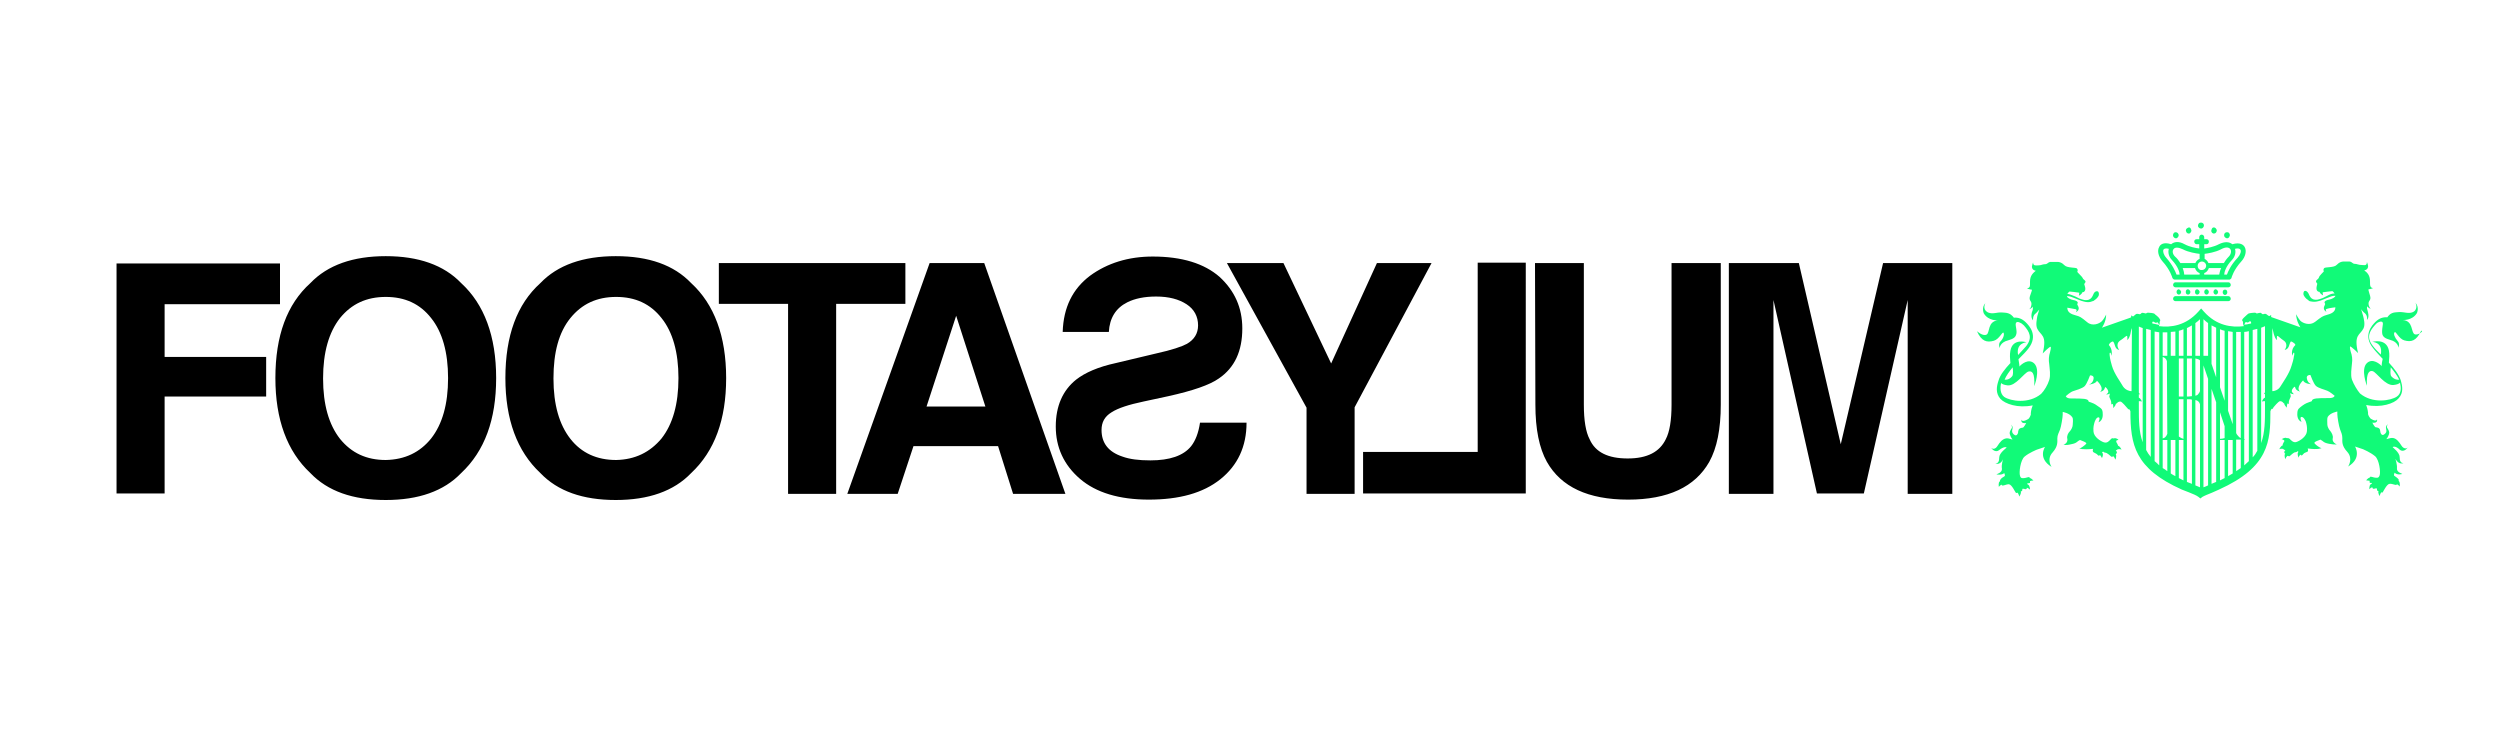
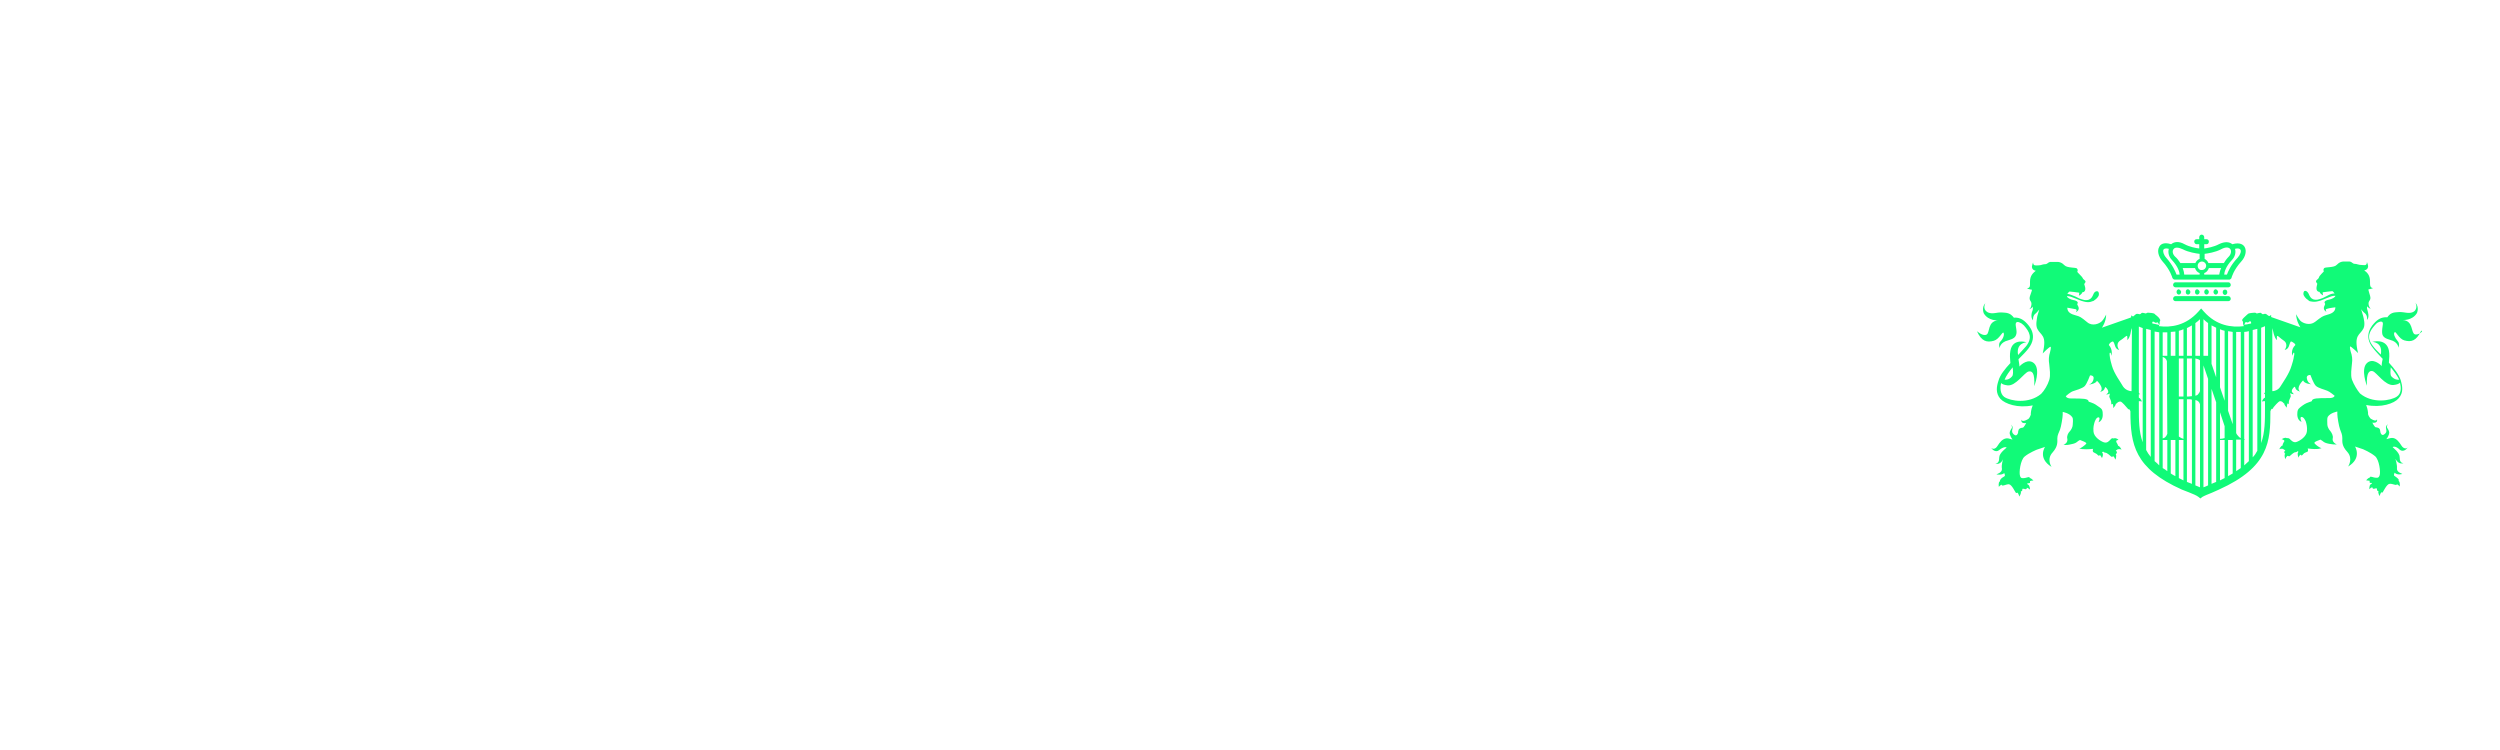
<svg xmlns="http://www.w3.org/2000/svg" version="1.1" id="layer" viewBox="-10 250 650 150" height="90" width="300">
  <style type="text/css">
	.st0{fill:#11FA78;}
</style>
  <path class="st0" d="M573.6,291.7c-0.3-0.5-1.1-1.3-3.2-0.7c-0.7-0.6-1.9-0.8-3.5,0c-1.3,0.7-3,1-3.8,1.1v-1.1h0.6  c0.4,0,0.6-0.3,0.6-0.7c0-0.4-0.3-0.6-0.6-0.6h-0.6v-0.5c0-0.4-0.3-0.7-0.7-0.7c-0.3,0-0.6,0.3-0.6,0.7v0.5h-0.7  c-0.4,0-0.6,0.3-0.6,0.6c0,0.4,0.3,0.7,0.6,0.7h0.7v1.1c-0.9-0.1-2.5-0.4-3.8-1.1c-1.6-0.9-2.8-0.6-3.5,0c-2.1-0.7-2.9,0.2-3.1,0.7  c-0.6,1-0.2,2.5,0.8,3.7c2.1,2.3,2.6,4.3,2.6,4.3c0.1,0.3,0.4,0.5,0.6,0.5l0.1,0h14l0.1,0l0.1,0l0.2-0.1l0.1-0.1l0.1-0.1l0.1-0.1  l0-0.1v0c0,0,0.5-2,2.6-4.3C573.8,294.3,574.2,292.7,573.6,291.7 M555.9,298.9c-0.3-0.8-1-2.5-2.7-4.4c-0.7-0.8-0.9-1.7-0.7-2.1  c0.2-0.3,0.7-0.4,1.4-0.2c-0.3,0.9,0,2.1,0.8,2.9c1.7,1.8,2,3.3,2,3.8C556.7,298.9,555.9,298.9,555.9,298.9z M555.5,294.2  c-0.7-0.7-0.7-1.5-0.4-1.9c0.4-0.6,1.3-0.5,2.4,0c1.5,0.8,3.5,1.1,4.4,1.2v1.3c-0.5,0.2-0.9,0.6-1.1,1.1h-3.9  C556.5,295.3,556.1,294.7,555.5,294.2z M561.9,298.9h-4c0-0.3-0.1-0.9-0.4-1.7h3.2c0.2,0.6,0.6,1.1,1.2,1.3L561.9,298.9L561.9,298.9  z M561.4,296.6c0-0.6,0.5-1.1,1.1-1.1c0.6,0,1.1,0.5,1.1,1.1c0,0.6-0.5,1.1-1.1,1.1C561.9,297.8,561.4,297.3,561.4,296.6z   M567,298.9h-3.9v-0.4c0.6-0.2,1-0.7,1.2-1.3h3.2C567.1,298,567.1,298.6,567,298.9z M564.2,295.9c-0.2-0.5-0.6-0.9-1-1.1v-1.3  c0.8-0.1,2.8-0.4,4.3-1.2c1.1-0.6,2-0.6,2.4,0c0.3,0.4,0.2,1.3-0.4,1.9c-0.6,0.6-1,1.2-1.3,1.7L564.2,295.9L564.2,295.9z   M571.8,294.5c-1.8,1.9-2.5,3.6-2.8,4.4h-0.7c0-0.5,0.3-2,2-3.8c0.8-0.8,1.1-2,0.8-2.9c0.7-0.2,1.2-0.1,1.4,0.2  C572.8,292.8,572.5,293.7,571.8,294.5z M570,301.6c0,0.3-0.3,0.6-0.6,0.6h-13.8c-0.3,0-0.6-0.3-0.6-0.6c0-0.4,0.3-0.7,0.6-0.7h13.8  C569.7,300.9,570,301.2,570,301.6z M570,305.2c0,0.3-0.3,0.6-0.6,0.6h-13.8c-0.3,0-0.6-0.3-0.6-0.6c0-0.4,0.3-0.7,0.6-0.7h13.8  C569.7,304.5,570,304.8,570,305.2z M557.1,303.4c0,0.4-0.3,0.7-0.6,0.7c-0.3,0-0.6-0.3-0.6-0.7c0-0.4,0.3-0.7,0.6-0.7  C556.7,302.8,557.1,303.1,557.1,303.4z M559.5,303.4c0,0.4-0.3,0.7-0.6,0.7c-0.4,0-0.6-0.3-0.6-0.7c0-0.4,0.2-0.7,0.6-0.7  C559.2,302.8,559.5,303.1,559.5,303.4z M561.9,303.4c0,0.4-0.3,0.7-0.6,0.7c-0.4,0-0.6-0.3-0.6-0.7c0-0.4,0.2-0.7,0.6-0.7  C561.6,302.8,561.9,303.1,561.9,303.4z M564.3,303.4c0,0.4-0.3,0.7-0.6,0.7s-0.6-0.3-0.6-0.7c0-0.4,0.3-0.7,0.6-0.7  S564.3,303.1,564.3,303.4z M566.7,303.4c0,0.4-0.3,0.7-0.6,0.7c-0.3,0-0.6-0.3-0.6-0.7c0-0.4,0.3-0.7,0.6-0.7  C566.4,302.8,566.7,303.1,566.7,303.4z M568.5,302.8c-0.4,0-0.6,0.3-0.6,0.7c0,0.4,0.3,0.7,0.6,0.7c0.3,0,0.6-0.3,0.6-0.7  C569.1,303.1,568.9,302.8,568.5,302.8z" />
-   <path class="st0" d="M556.4,288.4c0.2,0.4-0.1,0.8-0.4,1c-0.4,0.2-0.8-0.1-1-0.5c-0.1-0.4,0.1-0.9,0.5-1  C555.8,287.8,556.3,288,556.4,288.4 M559.7,287.2c0.2,0.4-0.1,0.8-0.4,1c-0.4,0.1-0.8-0.1-0.9-0.5c-0.2-0.4,0-0.8,0.5-1  C559.2,286.5,559.6,286.7,559.7,287.2 M563,285.9c0.1,0.4-0.1,0.8-0.5,1c-0.4,0.1-0.8-0.1-1-0.5c-0.1-0.4,0.1-0.9,0.5-1  C562.5,285.3,562.9,285.5,563,285.9 M568.3,288.4c-0.1,0.4,0,0.8,0.5,1c0.4,0.2,0.8-0.1,0.9-0.5c0.2-0.4-0.1-0.9-0.4-1  C568.8,287.8,568.4,288,568.3,288.4 M565,287.2c-0.2,0.4,0,0.8,0.4,1c0.4,0.1,0.8-0.1,0.9-0.5c0.2-0.4-0.1-0.8-0.4-1  C565.5,286.5,565.1,286.7,565,287.2" />
  <path class="st0" d="M617.8,314.4c-1-0.5-0.3-3.5-3.1-3.7c0,0,2.5,0.2,3.7-1.8c0,0,0.7-1.5-0.4-2.7c0,0,0.6,1,0,1.9  c-0.3,0.5-1.1,0.9-2.4,0.7c-1.4-0.2-1.4-0.2-2.7-0.1c-1.4,0.1-1.9,0.9-2.2,1.3c-1-0.1-2.1,0.2-3.1,1.2c-0.9,0.9-3.3,3.5-0.6,6.8  c0.5,0.7,1.4,1.6,2.3,2.6l0.2,0.2c-0.3,1.3-0.3,1.8-0.2,1.9c-0.5-0.5-2.4-2.2-3.9-0.8c-1.7,1.6,0,5.9,0,5.9c-0.2-3.6,0.7-4,1.5-3.8  c1,0.3,3.2,3.8,5.4,3.6c0.9-0.1,1.4-0.3,1.7-0.6c0.3,1.2,0.4,2.8-0.8,3.6c-1.6,1.1-6.4,1.9-9.6-0.8c-0.7-0.8-1.6-2.3-2.1-3.6  c-0.4-1.3-0.1-2.8,0-4.1c0.2-1.2,0-2.3-0.3-3.1c-0.3-1.1-0.2-1.4-0.2-1.4c0.2-0.2,2.1,1.7,2.1,1.7c-1.2-4.9,0.5-4.6,1.4-6.4  c0.5-1,0.1-2.5-0.1-3.3c-0.2-0.7-0.5-1.7-0.5-1.7s0.5,0.7,0.8,0.9c1,0.7,0.7,1.9,0.7,1.9c0.7-0.7,0.3-2,0.1-2.7  c-0.2-0.4,0-0.9,0-0.9c0.2,0.5,0.9,0.7,0.9,0.7c-0.1-0.1-0.3-0.3-0.5-0.8c-0.3-1.2,0.3-1.2,0.4-1.9c0.1-0.7-0.8-2.4-0.4-2.4  c0.4,0,1.1-0.3,1.1-0.3c-0.8-0.1-0.8-0.6-0.8-1.8c0-1.6-0.8-2.3-1.5-2.8c1.1-0.2,1-1.1,1-1.1c0-0.3-0.3-1.1-0.3-1.1  c0,1.1-0.7,0.8-1.3,0.8c-0.9,0-1.3-0.3-1.8-0.3c-0.7,0-0.7-0.5-1.4-0.6H600c-1.2-0.1-1.8,0.2-2.5,0.9c-0.6,0.7-2.9,0.5-3.2,0.8  c-0.3,0.3-0.2,0.7-0.1,0.8c0.1,0.1-1.2,1.1-1.3,1.7c-0.2,0.5-0.9,0.6-0.7,1.1c0.1,0.3,0.3,0.4,0.3,0.5c0,0.1-0.6,1.6,0.2,2  c0.1,0,0.2,0.1,0.4,0.1c0.1,0.5,0.9,0.9,0.9,0.9c-0.1-0.3-0.1-0.6-0.1-0.8c0.9-0.1,2.1-0.3,2.5-0.3c0.1,0,0.4,0.3,0.6,0.6  c-0.7,0-1.2,0.2-2.1,0.7l-1,0.5c-0.5,0.2-0.9,0.3-1.3,0.4c-2.1,0.3-2.1-1.4-2.6-1.9c-0.5-0.6-0.9-0.3-0.9-0.3s-0.3,0.3-0.2,0.9  c0.1,0.3,0.5,1,1.2,1.4l0.1,0.1c0.2,0.2,0.5,0.3,0.8,0.3c0.5,0.1,1.1,0.1,1.8-0.1c0.4-0.1,0.8-0.2,1.2-0.4l1-0.4  c1-0.4,1.4-0.6,2.2-0.6c0,0.4-1,0.9-1.6,1c-1.2,0.2-1.4,0.7-1.1,1c0.3,0.3-1.1,1.3,0.4,2.2c0,0-0.5-0.7,0.1-0.8  c0.5-0.2,2.2-0.4,2.2-0.4c0,1.3-1.2,1.7-2.3,2c-1,0.3-1.2,0.4-3,1.8c-1.3,1-3.1,0.4-3.8-0.3c-0.5-0.5-1.1-1.7-1.1-1.7  c0,1.8,1.1,3.4,1.1,3.4l-7.4-2.6c0,0-0.1,0-0.2-0.1v-0.5l-0.5,0.3c-0.2-0.1-0.5-0.3-0.6-0.4c-0.4-0.4-0.9-0.1-1-0.1  c-0.2,0-0.3-0.1-0.5-0.3c-0.2-0.2-0.9,0.1-1.1,0.1c-0.2,0-0.2-0.2-0.6-0.2c-0.3,0-1.5,0.1-1.7,0.3c-0.2,0.2-0.4,0.3-1,0.9  c-0.6,0.6-0.7,0.7-0.3,1.2c-0.1,0.4,0.1,0.9,0.2,1.1c-3.2,0.4-7.1-0.1-10.4-3.8l-0.7-0.8l-0.7,0.8c-3.3,3.7-7.2,4.2-10.3,3.8  c0.1-0.2,0.3-0.8,0.2-1.1c0.3-0.4,0.2-0.6-0.3-1.2c-0.6-0.6-0.9-0.7-1-0.9c-0.2-0.2-1.3-0.3-1.7-0.3c-0.4,0-0.4,0.2-0.6,0.2  c-0.2,0-0.9-0.3-1.1-0.1c-0.2,0.2-0.3,0.3-0.5,0.3c-0.2,0-0.7-0.3-1.1,0.1c-0.2,0.2-0.4,0.3-0.6,0.5l-0.5-0.3v0.5  c-0.1,0-0.2,0.1-0.2,0.1l-7.4,2.6c0,0,1.1-1.5,1.1-3.4c0,0-0.6,1.2-1.1,1.7c-0.7,0.7-2.5,1.4-3.8,0.3c-1.7-1.4-1.9-1.5-3-1.8  c-1.1-0.3-2.2-0.7-2.2-2c0,0,1.7,0.3,2.2,0.4c0.5,0.2,0,0.8,0,0.8c1.6-0.9,0.2-1.9,0.4-2.2c0.3-0.3,0.1-0.8-1.1-1  c-0.6-0.1-1.6-0.6-1.6-1c0.8,0,1.2,0.2,2.2,0.6l1,0.4c0.4,0.2,0.8,0.3,1.2,0.4c0.7,0.2,1.2,0.2,1.7,0.1c0.3-0.1,0.6-0.2,0.9-0.3  l0.1-0.1c0.8-0.5,1.2-1.2,1.2-1.4c0.1-0.6-0.2-0.9-0.2-0.9s-0.5-0.3-1,0.3c-0.4,0.5-0.5,2.2-2.6,1.9c-0.4-0.1-0.8-0.2-1.3-0.4  l-1-0.5c-1-0.4-1.4-0.6-2.1-0.7c0.2-0.3,0.5-0.6,0.6-0.6c0.5,0,1.6,0.2,2.5,0.3c0,0.2,0,0.5-0.1,0.8c0,0,0.8-0.4,0.9-0.9  c0.2,0,0.3-0.1,0.4-0.1c0.8-0.5,0.1-1.9,0.1-2c0-0.1,0.1-0.2,0.3-0.5c0.2-0.5-0.5-0.6-0.7-1.1c-0.2-0.5-1.5-1.5-1.4-1.7  c0.1-0.1,0.2-0.5-0.1-0.8c-0.3-0.3-2.5-0.1-3.2-0.8c-0.7-0.7-1.3-1-2.5-0.9h-1.3c-0.7,0.2-0.6,0.6-1.4,0.6c-0.6,0-0.8,0.3-1.7,0.3  c-0.6,0-1.3,0.2-1.3-0.8c0,0-0.3,0.9-0.3,1.1c0,0-0.1,0.9,1,1.1c-0.6,0.5-1.5,1.2-1.5,2.8c0,1.2,0.1,1.6-0.8,1.8  c0,0,0.8,0.3,1.2,0.3c0.4,0-0.6,1.6-0.5,2.4c0.1,0.7,0.7,0.7,0.4,1.9c-0.1,0.5-0.4,0.7-0.5,0.8c0,0,0.7-0.2,0.9-0.7  c0,0,0.1,0.5,0,0.9c-0.3,0.7-0.6,2,0.1,2.7c0,0-0.2-1.3,0.8-1.9c0.2-0.2,0.8-0.9,0.8-0.9s-0.3,1-0.5,1.7c-0.1,0.7-0.5,2.3,0,3.3  c0.9,1.8,2.6,1.5,1.4,6.4c0,0,1.9-2,2.1-1.7c0,0,0.1,0.3-0.2,1.4c-0.3,0.9-0.4,2-0.2,3.1c0.1,1.3,0.4,2.8,0,4.1  c-0.4,1.3-1.3,2.8-2.1,3.6c-3.2,2.7-8,1.9-9.6,0.8c-1.1-0.8-1.1-2.5-0.8-3.6c0.3,0.3,0.8,0.5,1.7,0.6c2.1,0.2,4.3-3.3,5.4-3.6  c0.9-0.2,1.7,0.2,1.5,3.8c0,0,1.7-4.2,0-5.9c-1.5-1.4-3.3,0.2-3.9,0.8c0.1-0.2,0-0.6-0.2-1.9l0.2-0.2c0.9-0.9,1.8-1.8,2.4-2.6  c2.6-3.4,0.2-5.9-0.7-6.8c-1-1-2.1-1.3-3.1-1.2c-0.3-0.4-0.9-1.2-2.3-1.3c-1.3-0.1-1.3-0.1-2.6,0.1c-1.4,0.2-2.1-0.2-2.5-0.7  c-0.6-0.8,0-1.9,0-1.9c-1.1,1.2-0.4,2.7-0.4,2.7c1.2,2,3.7,1.8,3.7,1.8c-2.8,0.2-2.1,3.3-3,3.7c-1,0.5-2.5-0.9-2.5-0.9  c1.2,2.7,2.6,3,4.4,2.5c1.4-0.4,2.2-2.4,2.5-2.1c0.3,0.4,0,1.5-0.8,2.3c-0.6,0.6-0.2,1.7-0.2,1.7s0.1-1.5,2.2-2  c1.4-0.4,1.9-0.8,2.1-1.5c0.2-0.5,0.1-1.1-0.1-2.3c-0.2-1.3,0.7-1.1,1.5-0.6c0.1,0.1,0.4,0.3,0.6,0.5c1.5,1.7,2.3,3.2,0.6,5.4  c-0.5,0.6-1.3,1.4-2.1,2.3c-0.6-3.2,2.2-3.3,2.2-3.3s-3.6-1.2-4.2,2.2c-0.2,1-0.1,2.1,0,3.2c-1.4,1.5-2.7,3.1-3.1,4.6  c-0.5,1.5-0.8,3.2,0.5,4.7c1.2,1.3,4.5,2.5,8.4,1.7c-0.2,0.5-0.4,1.1-0.5,2.1c0,0,0.1,0.2-0.1,0.6c-0.1,0.2-0.2,0.5-0.5,0.8  c0,0-0.6,0.4-1.1,0.5c-0.4,0.1-0.7,0-0.7-0.3c0,0-0.4,1.1,1.2,0.9c0,0-0.6,1.2-0.9,1.2c-0.2,0-1,0.1-1.1,0.7  c-0.1,0.3-0.1,0.4-0.1,0.5c0,0,0,0,0,0.1c-0.1,0.4-0.4,0.9-0.9,0.6c-0.4-0.2-0.8-0.7-0.6-1.4c0.2-0.7,0-0.9-0.3-1.3  c0,0,0.4,0.7,0.1,1c0,0-0.5,0.7-0.5,1.2c0,0.4,0.5,1.4,0.7,1.6c0.2,0.3-0.9-0.4-1.7-0.2c-0.9,0.2-1.5,0.9-2.2,2  c-0.5,0.8-1.2,0.8-1.5,0.5c-0.3-0.3,0.8,1.5,2,0.5c1.1-0.9,1.9-0.8,1.9-0.6c0,0-1.9,1.4-1.9,2.5c0,1.1-0.3,1.6-1,1.6  c0,0,1.2,0.6,2-1.1c0,0-0.5,1.4-0.3,2.5c0.1,1-1.4,1.4-1.4,1.4c-0.1,0.1,1.4,0.3,2-0.3c0,0,0.3,0.6,0.1,0.8  c-0.2,0.2-0.9,0.4-1.2,1.1l0,0.2l-0.1,0.1c-0.4,0.3-0.2,1.4-0.2,1.4c0.2-0.3,0.5-0.5,0.7-0.6c0.1,0.6,1.1-0.1,1.9-0.1  c0.8,0.1,1.6,2,1.8,2.2c0.1,0.1,0.3,0.1,0.5,0c0.1,0.2,0.3,0.5,0.4,1c0,0,0.6-0.8,0.4-1.3l0.2-0.1c0.1,0,0.2-0.1,0.2-0.5  c0-0.3,0.8,0,0.8,0s0.4,0,0.4-0.4c0.2,0.1,0.5,0.2,0.8,0.5c0,0,0-1-0.5-1.3l-0.2-0.1v-0.2c-0.1-0.1,0.7,0,0.7-0.2v-0.4  c0.2-0.1,0.6-0.2,0.9-0.1c0,0-0.5-0.7-1-0.7l0-0.2c-0.2-0.2-1,0.2-1.4,0.2c-0.4,0-0.9,0.2-1.1-0.6c-0.3-0.8,0.1-4.1,1.2-5  c1.2-1,3.2-1.8,3.2-1.8l2.1-0.7c0,0-2,2.9,1.7,5.2c0,0-1.4-2,0.3-3.8c1.4-1.6,1.2-2.7,1.2-3.6c0-0.9,0.4-1.5,0.7-2.3  c0.3-0.8,0.7-3.2,0.7-3.9v-0.7c0,0,1.8,0.3,2.5,1.4c0.3,0.5,0.1,1.5,0.1,2c0,0.5-0.4,1.3-0.8,1.7c-0.4,0.4-0.8,1.2-0.6,1.9  c0.2,0.9-0.7,1.5-0.9,1.5c-0.3,0,0.3,0.3,1.9-0.1c1.6-0.3,1.4-0.7,2.3-1.1l1,0.4c0,0,0.8,0.3,0.6,0.6c-0.4,0.4-1.4,1.2-1.8,1.2  c0,0,0.8,0.4,3.6,0.1c0,0-0.2,0.5,0,0.8c0.2,0.2,0.8,0.4,1,0.6c0.3,0.3,0.4,0.5,0.7,0.3l0.1-0.1c0.1,0.2,0.4,0.5,0.5,0.8  c0,0,0.5-0.9,0.1-1.4l-0.1-0.1c0.2-0.1,0.3-0.2,0.3-0.2s0.3,0.3,0.6,0.3c0.4,0,1.3,0.8,1.5,1c0.1,0.1,0.4,0.1,0.5-0.1  c0.2,0.1,0.4,0.4,0.6,0.9c0,0,0.4-0.9,0.1-1.4l0,0c0.1-0.1,0.3-0.3,0.3-0.4c0-0.3-0.3-0.6-0.3-0.6s0.3-0.1,0.4-0.2l0.1-0.1  c0.2,0,0.6-0.1,1,0.1c0,0-0.4-0.9-0.9-1l-0.1-0.3c-0.2-0.5-0.4-0.7-0.4-0.7s0.1-0.1,0-0.3c0.2-0.1,0.4-0.2,0.6-0.3  c0,0-0.8-0.6-1.2-0.3h0c-0.3-0.1-0.6-0.1-0.8,0.2c-0.4,0.4-0.9,1.1-1.8,0.8c-0.9-0.3-2.6-1.4-2.7-2.8c-0.1-1.2,0.1-1.8,0.3-2.5  c0.1-0.2,0.4-1.2,1-1.2c0.6,0,0,1.3,0,1.3c1.3-0.5,1.1-2.2,1.1-2.2c0-1.3-0.4-1.4-1.4-2.1c-1.3-1-2.3-0.9-2.3-1.2  c0-0.3-0.4-0.5-1.1-0.6c-1-0.1-1.5-0.1-3.4-0.1c-1.3,0-1.4-0.6-1.4-0.6s1.2-1.1,1.9-1.3c0.6-0.2,2.4-0.7,3-1.3  c0.6-0.6,1.4-2.8,1.4-2.8s1.2-0.1,0.9,1c-0.2,1.1-1.2,1.4-1.2,1.4s1.8-0.2,2.1-1c0,0,2.1,1.9,0.8,2.9c0,0,1-0.2,1.2-0.9  c0,0,0.1-0.5,0.3-0.3c0.2,0.2,0.8,0.8,0.6,1.4l-0.5,0.5c0,0,0.8-0.1,1-0.3c0,0-0.2,0.6-0.2,0.8c0,0.2,0.5,1.1,0.5,1.4  c0,0.3,0,0.8,0.2,0.6l0.2-0.1c0.1,0.2,0.2,0.6,0.1,1.1c0,0,0.7-0.6,0.7-1.1l0.2-0.1c0.3-0.3,0.5-0.5,1-0.5c0.4,0,1.6,1.5,1.7,1.6  c0.2,0.1,0.2,0.4,0.4,0.4c0,0,0.1,0,0.2,0c0.1,0.1,0.2,0.3,0.3,0.5c0,8.7,1.1,14.9,13.4,20.4l1.8,0.7c1,0.4,2,0.8,2.5,1.2l0.5,0.4  l0.5-0.4c0.5-0.3,1.5-0.7,2.5-1.1l1.8-0.8c13.1-5.9,13.4-12.6,13.4-20.4c0.1-0.3,0.2-0.4,0.3-0.6c0.1,0,0.2,0,0.2,0  c0.2,0,0.2-0.3,0.3-0.4c0.1-0.1,1.3-1.6,1.7-1.6s0.7,0.2,0.9,0.5l0.2,0.1c0,0.5,0.7,1.1,0.7,1.1c-0.1-0.5,0.1-0.8,0.1-1.1l0.2,0.1  c0.2,0.2,0.2-0.3,0.2-0.6c0-0.3,0.5-1.2,0.5-1.4c0-0.2-0.2-0.8-0.2-0.8c0.2,0.2,1,0.3,1,0.3l-0.5-0.6c-0.2-0.6,0.5-1.2,0.6-1.3  c0.2-0.2,0.3,0.3,0.3,0.3c0.2,0.7,1.2,0.9,1.2,0.9c-1.2-1,0.8-2.9,0.8-2.9c0.3,0.9,2.1,1,2.1,1s-0.9-0.3-1.1-1.4  c-0.3-1.1,0.9-1,0.9-1s0.8,2.2,1.4,2.8c0.6,0.6,2.3,1,3,1.3c0.6,0.2,1.9,1.3,1.9,1.3s-0.1,0.6-1.4,0.6c-1.9,0-2.4,0-3.4,0.1  c-0.7,0.1-1.1,0.3-1.1,0.6c0,0.3-1,0.2-2.4,1.2c-0.9,0.7-1.4,0.9-1.4,2.1c0,0-0.2,1.7,1.1,2.2c0,0-0.6-1.3,0-1.3c0.6,0,1,1,1.1,1.2  c0.2,0.7,0.4,1.4,0.3,2.5c-0.1,1.4-1.8,2.5-2.7,2.8c-0.8,0.3-1.4-0.4-1.8-0.8c-0.2-0.2-0.5-0.2-0.8-0.2c-0.4-0.3-1.3,0.3-1.3,0.3  c0.3,0,0.5,0.2,0.7,0.3c0,0.2,0,0.3,0,0.3s-0.2,0.2-0.4,0.7l0,0.3c-0.5,0.1-0.9,1-0.9,1c0.4-0.2,0.9-0.1,1-0.1l0.1,0.1  c0.1,0.2,0.5,0.2,0.5,0.2s-0.3,0.3-0.3,0.6c0,0.1,0.1,0.3,0.3,0.4l-0.1,0c-0.3,0.5,0.1,1.4,0.1,1.4c0.1-0.5,0.4-0.8,0.6-0.9  c0.2,0.1,0.4,0.2,0.5,0.1c0.2-0.2,1.1-1,1.4-1c0.4,0,0.7-0.3,0.7-0.3s0.1,0.1,0.2,0.2l-0.1,0.1c-0.3,0.4,0.1,1.4,0.1,1.4  c0.1-0.4,0.4-0.7,0.5-0.8l0.1,0.1c0.3,0.3,0.4,0,0.7-0.3c0.2-0.3,0.8-0.4,1.1-0.6c0.2-0.2,0-0.8,0-0.8c2.8,0.4,3.6-0.1,3.6-0.1  c-0.4,0-1.5-0.8-1.8-1.2c-0.3-0.3,0.5-0.6,0.5-0.6l1-0.4c0.8,0.4,0.7,0.8,2.3,1.1c1.6,0.3,2.2,0.1,1.9,0.1c-0.2,0-1.2-0.6-1-1.5  c0.2-0.7-0.3-1.5-0.6-1.9c-0.4-0.4-0.8-1.2-0.8-1.7c0-0.5-0.1-1.6,0.1-2c0.7-1.1,2.5-1.4,2.5-1.4v0.7c0,0.7,0.4,3.1,0.7,3.9  c0.3,0.8,0.6,1.4,0.6,2.3c0,0.9-0.2,2,1.3,3.6c1.6,1.8,0.2,3.8,0.2,3.8c3.7-2.2,1.8-5.2,1.8-5.2l2.1,0.7c0,0,1.9,0.8,3.1,1.8  c1.1,0.9,1.5,4.2,1.2,5c-0.3,0.8-0.7,0.6-1.1,0.6c-0.4,0-1.2-0.4-1.4-0.2l-0.1,0.2c-0.5,0.1-0.9,0.7-0.9,0.7c0.3,0,0.6,0.1,0.9,0.1  v0.4c0,0.3,0.7,0.1,0.6,0.2l-0.1,0.2l-0.2,0.1c-0.4,0.2-0.4,1.3-0.4,1.3c0.3-0.3,0.6-0.5,0.8-0.5c0,0.4,0.4,0.4,0.4,0.4  s0.8-0.3,0.8,0c0,0.4,0,0.5,0.2,0.5l0.2,0.1c-0.2,0.5,0.3,1.3,0.3,1.3c0.1-0.5,0.3-0.8,0.4-1c0.2,0.1,0.3,0.1,0.4,0  c0.2-0.3,1.1-2.2,1.8-2.2c0.8-0.1,1.8,0.6,1.9,0.1c0.2,0.1,0.5,0.3,0.7,0.6c0,0,0.2-1-0.2-1.4l-0.1-0.1l0.1-0.2  c-0.3-0.6-1-0.9-1.2-1.1c-0.2-0.2,0.1-0.8,0.1-0.8c0.6,0.7,2,0.4,2,0.3c0,0-1.5-0.4-1.4-1.4c0.1-1-0.4-2.5-0.4-2.5  c0.9,1.7,2.1,1.1,2.1,1.1c-0.7,0-1-0.5-1-1.6c0-1.1-1.8-2.5-1.8-2.5c0-0.2,0.8-0.4,1.8,0.6c1.2,1,2.3-0.8,2-0.5  c-0.2,0.3-1,0.3-1.5-0.5c-0.7-1.1-1.3-1.8-2.1-2c-0.9-0.2-2,0.5-1.8,0.2c0.2-0.2,0.7-1.1,0.7-1.6c0-0.5-0.5-1.2-0.5-1.2  c-0.3-0.3,0.1-1,0.1-1c-0.3,0.3-0.6,0.6-0.4,1.3c0.2,0.7-0.1,1.1-0.6,1.4c-0.5,0.3-0.8-0.2-0.9-0.6c-0.1-0.4,0.1,0.4-0.1-0.6  c-0.1-0.6-0.9-0.7-1.1-0.7c-0.3,0-0.9-1.2-0.9-1.2c1.6,0.2,1.2-0.9,1.2-0.9c0,0.3-0.3,0.4-0.7,0.3c-0.4-0.1-1-0.5-1-0.5  c-0.2-0.3-0.4-0.5-0.5-0.8c-0.2-0.4-0.1-0.6-0.1-0.6c-0.1-0.9-0.3-1.6-0.5-2.1c3.9,0.8,7.3-0.4,8.4-1.7c1.4-1.5,1-3.3,0.6-4.7  c-0.5-1.5-1.7-3.1-3.1-4.6c0.1-1.1,0.2-2.2,0-3.2c-0.7-3.3-4.3-2.2-4.3-2.2s2.8,0,2.2,3.3c-0.8-0.8-1.6-1.6-2.1-2.3  c-1.7-2.2-0.9-3.7,0.6-5.4c0.2-0.2,0.3-0.3,0.5-0.5c0.8-0.5,1.8-0.7,1.5,0.6c-0.2,1.3-0.2,1.8-0.1,2.3c0.2,0.7,0.7,1.1,2.1,1.5  c2,0.5,2.1,2,2.1,2s0.4-1.1-0.2-1.7c-0.8-0.9-1.2-2-0.8-2.3c0.3-0.4,1.1,1.7,2.5,2.1c1.8,0.5,3.1,0.2,4.4-2.5  C620.3,313.4,618.8,314.8,617.8,314.4 M513.3,323c0.1,1.1,0.2,2-0.2,2.4c-0.7,0.8-1.5,0.9-1.9,0.8  C511.6,325.2,512.4,324.1,513.3,323z M544.2,329.2c0,0-0.1,0-0.1,0c-0.3,0-1.4-0.2-2.1-1.2c-0.6-1.1-2.3-3.3-2.9-5.4  c-0.6-2.1-0.5-2.2-0.6-2.8c-0.1-0.5,0.2-1.2,0.5,0.2c0,0,0.4-1.6-0.7-2.8c0,0,0-0.2,0.4-0.6c0.5-0.4,0.7-0.3,0.7-0.3  c0.6,0.6,0.3,1.9,1.6,2.2c0,0-1.2-1.5,0.3-2.5c1.6-1,1.9-2,1.8-0.1c0,0,0.4-0.2,0.7-1.2c0.2-0.5,0.2-1.3,0.5-1.9L544.2,329.2  L544.2,329.2z M547.1,342.5c-1-2.8-1-5.8-1-9c0,0,0-0.6,0-1.7c0.2,0,0.5,0,0.8,0.1c0,0-0.3-0.8-0.8-1c0-0.2,0-0.4,0-0.5V330  c0.1,0,0.2,0,0.3,0.1c0,0-0.1-0.3-0.3-0.5v-17.2c0.3,0.1,0.6,0.3,1,0.4L547.1,342.5L547.1,342.5z M549.2,346.3  c-0.5-0.6-0.9-1.2-1.2-1.8V313c0.4,0.1,0.8,0.2,1.2,0.3V346.3z M551.4,320L551.4,320l0,0.3h0v21.4h0v0.2h0v6.6  c-0.4-0.4-0.8-0.8-1.2-1.1v-33.7c0.4,0.1,0.8,0.1,1.2,0.2V320z M549.6,311.6c0-0.1,0-0.3,0-0.4c0.2-0.1,0.4-0.1,0.6,0.1  c0.2,0.2,0.5,0.1,0.8,0c0.1,0.2,0.3,0.4,0.4,0.7C550.7,311.8,550.1,311.7,549.6,311.6z M553.5,350c-0.4-0.3-0.8-0.6-1.2-0.8v-7.3  h1.2V350z M553.5,340.3c-0.1,0.2-0.2,0.5-0.4,0.7c-0.2,0.3-0.5,0.4-0.8,0.5v-21.2c0.3,0.1,0.5,0.2,0.7,0.4c0.2,0.2,0.3,0.4,0.4,0.7  L553.5,340.3L553.5,340.3z M553.5,320h-1.2v-6.1c0.4,0,0.8,0,1.2,0V320z M555.6,351.3c-0.4-0.2-0.8-0.4-1.2-0.7v-8.7h1.2V351.3z   M555.6,320h-1.2v-6.2c0.4,0,0.8-0.1,1.2-0.1V320z M557.7,352.4c-0.4-0.2-0.8-0.4-1.2-0.6v-9.9h1.2V352.4z M557.7,341.6  c-0.4-0.1-0.8-0.3-1.2-0.6c0,0,0,0,0,0v-9.7h1.2V341.6z M556.5,320.7h1.2v9.9h-1.2V320.7z M557.7,320h-1.2v-6.5  c0.4-0.1,0.8-0.2,1.2-0.4V320z M559.9,353.3l-1.3-0.5v-21.5h0.4c0.3,0,0.6,0,0.9,0.1V353.3z M559.9,330.5c-0.3,0-0.6,0.1-0.9,0.1  h-0.4v-9.9h1.3V330.5z M559.9,320h-1.3v-7.2c0.4-0.2,0.8-0.4,1.3-0.7V320z M562,354.2c-0.4-0.2-0.8-0.3-1.2-0.5v-22.2  c0.4,0.1,0.6,0.2,0.8,0.4c0.2,0.2,0.3,0.4,0.4,0.7V354.2z M562,329.2c-0.1,0.3-0.3,0.6-0.5,0.8c-0.1,0.2-0.4,0.3-0.7,0.4v-9.7h0  c0.5,0.1,0.9,0.2,1.2,0.5V329.2z M562,320h-1.2v-8.5c0.4-0.3,0.8-0.6,1.2-1V320z M564.1,353.7c-0.4,0.2-0.9,0.4-1.2,0.5v-31.7  l1.2,3.5V353.7z M564.1,320h-1.2v-9.5c0.4,0.4,0.8,0.7,1.2,1V320z M566.2,352.8l-1.2,0.5v-24.7l1.2,3.5V352.8z M566.2,325.6  l-1.2-3.5v-10c0.4,0.2,0.8,0.4,1.2,0.6V325.6z M568.4,351.8c-0.4,0.2-0.8,0.4-1.2,0.6v-10.5h1.2V351.8z M568.4,341.4  C568.3,341.4,568.3,341.4,568.4,341.4c-0.4,0.1-0.7,0.2-1.2,0.2v-6.9l1.2,3.6V341.4z M568.4,331.7l-1.2-3.5v-15.1  c0.4,0.2,0.8,0.3,1.2,0.4V331.7z M570.5,350.6c-0.4,0.2-0.8,0.5-1.2,0.7v-9.4h1.2V350.6z M570.5,337.8l-1.2-3.5v-20.7  c0.4,0.1,0.8,0.1,1.2,0.2V337.8z M572.6,349.2c-0.4,0.3-0.8,0.5-1.2,0.8v-8.2h1.2V349.2z M572.6,341.4c-0.3-0.1-0.6-0.4-0.9-0.8  c-0.1-0.1-0.2-0.3-0.3-0.5v-26.3c0.4,0,0.8,0,1.2,0V341.4z M574.7,347.4c-0.4,0.4-0.8,0.7-1.2,1.1v-6.6h0.1v-0.2c-0.1,0-0.1,0-0.1,0  v-27.9c0.4,0,0.8-0.1,1.2-0.2V347.4z M575.3,311.6c-0.6,0.1-1.1,0.3-1.8,0.3c0.1-0.3,0.3-0.5,0.4-0.7c0.4,0.2,0.6,0.2,0.8,0  c0.2-0.2,0.4-0.2,0.5-0.1C575.3,311.3,575.3,311.4,575.3,311.6z M576.9,344.7c-0.3,0.6-0.7,1.2-1.2,1.7v-33.1  c0.4-0.1,0.8-0.2,1.2-0.3V344.7z M578.9,329.5c-0.2,0.3-0.3,0.5-0.3,0.5c0.1,0,0.2-0.1,0.3-0.1v1c-0.5,0.1-0.8,1-0.8,1  c0.2-0.1,0.5-0.1,0.8-0.1c0,1.1,0,1.7,0,1.7c0,3.4,0,6.4-1,9.2v-30c0.4-0.1,0.7-0.3,1-0.4V329.5z M586,320c0.4-1.4,0.6-0.7,0.5-0.2  c-0.2,0.6,0,0.7-0.7,2.8c-0.6,2.1-2.3,4.4-2.9,5.4c-0.6,1-1.7,1.2-2,1.2c0,0-0.1,0-0.1,0v-16.4c0.2,0.6,0.3,1.4,0.5,1.9  c0.3,1,0.7,1.2,0.7,1.2c-0.1-1.9,0.2-0.9,1.7,0.1c1.5,1,0.3,2.5,0.3,2.5c1.3-0.3,1.1-1.5,1.6-2.2c0,0,0.2-0.1,0.7,0.3  c0.5,0.3,0.5,0.6,0.5,0.6C585.5,318.4,586,320,586,320z M611.6,323c0.9,1.1,1.7,2.2,2.2,3.2c-0.5,0.1-1.2,0-2-0.8  C611.4,325,611.5,324.1,611.6,323z" />
-   <path d="M20.3,296h42.5v10.6H32.8v13.7h26.4v10.3H32.8v25.2H20.3V296z M109.9,350.5c-4.5,4.7-11.1,7-19.6,7c-8.6,0-15.1-2.3-19.6-7  c-6.1-5.7-9.1-14-9.1-24.7c0-11,3-19.2,9.1-24.7c4.5-4.7,11.1-7,19.6-7c8.5,0,15.1,2.3,19.6,7c6,5.5,9.1,13.8,9.1,24.7  C119,336.6,116,344.8,109.9,350.5z M102.1,341.5c2.9-3.7,4.4-8.9,4.4-15.7c0-6.7-1.5-12-4.4-15.6c-2.9-3.7-6.8-5.5-11.8-5.5  c-5,0-8.9,1.8-11.9,5.5c-2.9,3.7-4.4,8.9-4.4,15.7c0,6.8,1.5,12,4.4,15.7c3,3.7,6.9,5.5,11.9,5.5C95.3,347,99.2,345.1,102.1,341.5z   M169.7,350.5c-4.5,4.7-11.1,7-19.6,7c-8.6,0-15.1-2.3-19.6-7c-6.1-5.7-9.1-14-9.1-24.7c0-11,3-19.2,9.1-24.7c4.5-4.7,11.1-7,19.6-7  c8.6,0,15.1,2.3,19.6,7c6,5.5,9.1,13.8,9.1,24.7C178.8,336.6,175.8,344.8,169.7,350.5z M162,341.5c2.9-3.7,4.4-8.9,4.4-15.7  c0-6.7-1.5-12-4.4-15.6c-2.9-3.7-6.8-5.5-11.8-5.5c-5,0-8.9,1.8-11.9,5.5c-3,3.7-4.4,8.9-4.4,15.7c0,6.8,1.5,12,4.4,15.7  c2.9,3.7,6.9,5.5,11.9,5.5C155.1,347,159,345.1,162,341.5z M225.4,295.9v10.6h-18v49.4h-12.5v-49.4h-18v-10.6  C176.9,295.9,225.4,295.9,225.4,295.9z M231.7,295.9h14.2l21.1,60h-13.6l-3.9-12.4h-22l-4.1,12.4h-13.1L231.7,295.9z M230.9,333.2  h15.3l-7.6-23.6L230.9,333.2z M314.1,337.4c0,6.2-2.3,11.1-6.8,14.7c-4.5,3.6-10.7,5.3-18.6,5.3c-7.7,0-13.7-1.8-17.9-5.4  c-4.2-3.6-6.3-8.2-6.3-13.6c0-5.3,1.8-9.4,5.3-12.2c2.3-1.8,5.7-3.3,10.3-4.3l10.5-2.5c4.1-0.9,6.7-1.8,8-2.5  c1.9-1.1,2.9-2.7,2.9-4.8c0-2.3-1-4.2-3-5.5c-2-1.3-4.6-2-7.9-2c-3,0-5.5,0.5-7.5,1.5c-3,1.5-4.6,4.1-4.8,7.7h-12  c0.2-6.4,2.6-11.2,7.1-14.6c4.5-3.3,10-5,16.3-5c7.6,0,13.4,1.8,17.4,5.3c3.9,3.6,5.9,8,5.9,13.4c0,5.9-2,10.2-6.1,13  c-2.4,1.7-6.8,3.2-13.1,4.6l-6.5,1.4c-3.8,0.8-6.6,1.7-8.3,2.8c-1.8,1.1-2.6,2.6-2.6,4.6c0,3.4,1.8,5.7,5.4,6.9c1.9,0.7,4.3,1,7.3,1  c5,0,8.6-1.2,10.6-3.7c1.1-1.4,1.9-3.4,2.3-6.1L314.1,337.4L314.1,337.4z M348,295.9h14.2l-20,37.5v22.5h-12.5v-22.4L309,295.9h14.7  l12.4,26.1L348,295.9z M386.7,355.8h-42.3v-10.8h29.8v-49.2h12.5V355.8z M389.1,295.9h12.7v36.8c0,4.1,0.5,7.1,1.5,9  c1.5,3.4,4.8,5,9.9,5c5.1,0,8.3-1.7,9.9-5c1-1.9,1.5-4.9,1.5-9v-36.8h12.8v36.8c0,6.4-1,11.3-3,14.9c-3.7,6.5-10.7,9.8-21.1,9.8  c-10.4,0-17.4-3.3-21.1-9.8c-2-3.6-3-8.5-3-14.9L389.1,295.9L389.1,295.9z M479.6,295.9h18v60h-11.6v-40.6c0-1.2,0-2.8,0-4.9  c0-2.1,0-3.7,0-4.9l-11.4,50.3h-12.2l-11.3-50.3c0,1.1,0,2.8,0,4.9c0,2.1,0,3.7,0,4.9v40.6h-11.6v-60h18.2l10.9,47.1L479.6,295.9z" />
</svg>